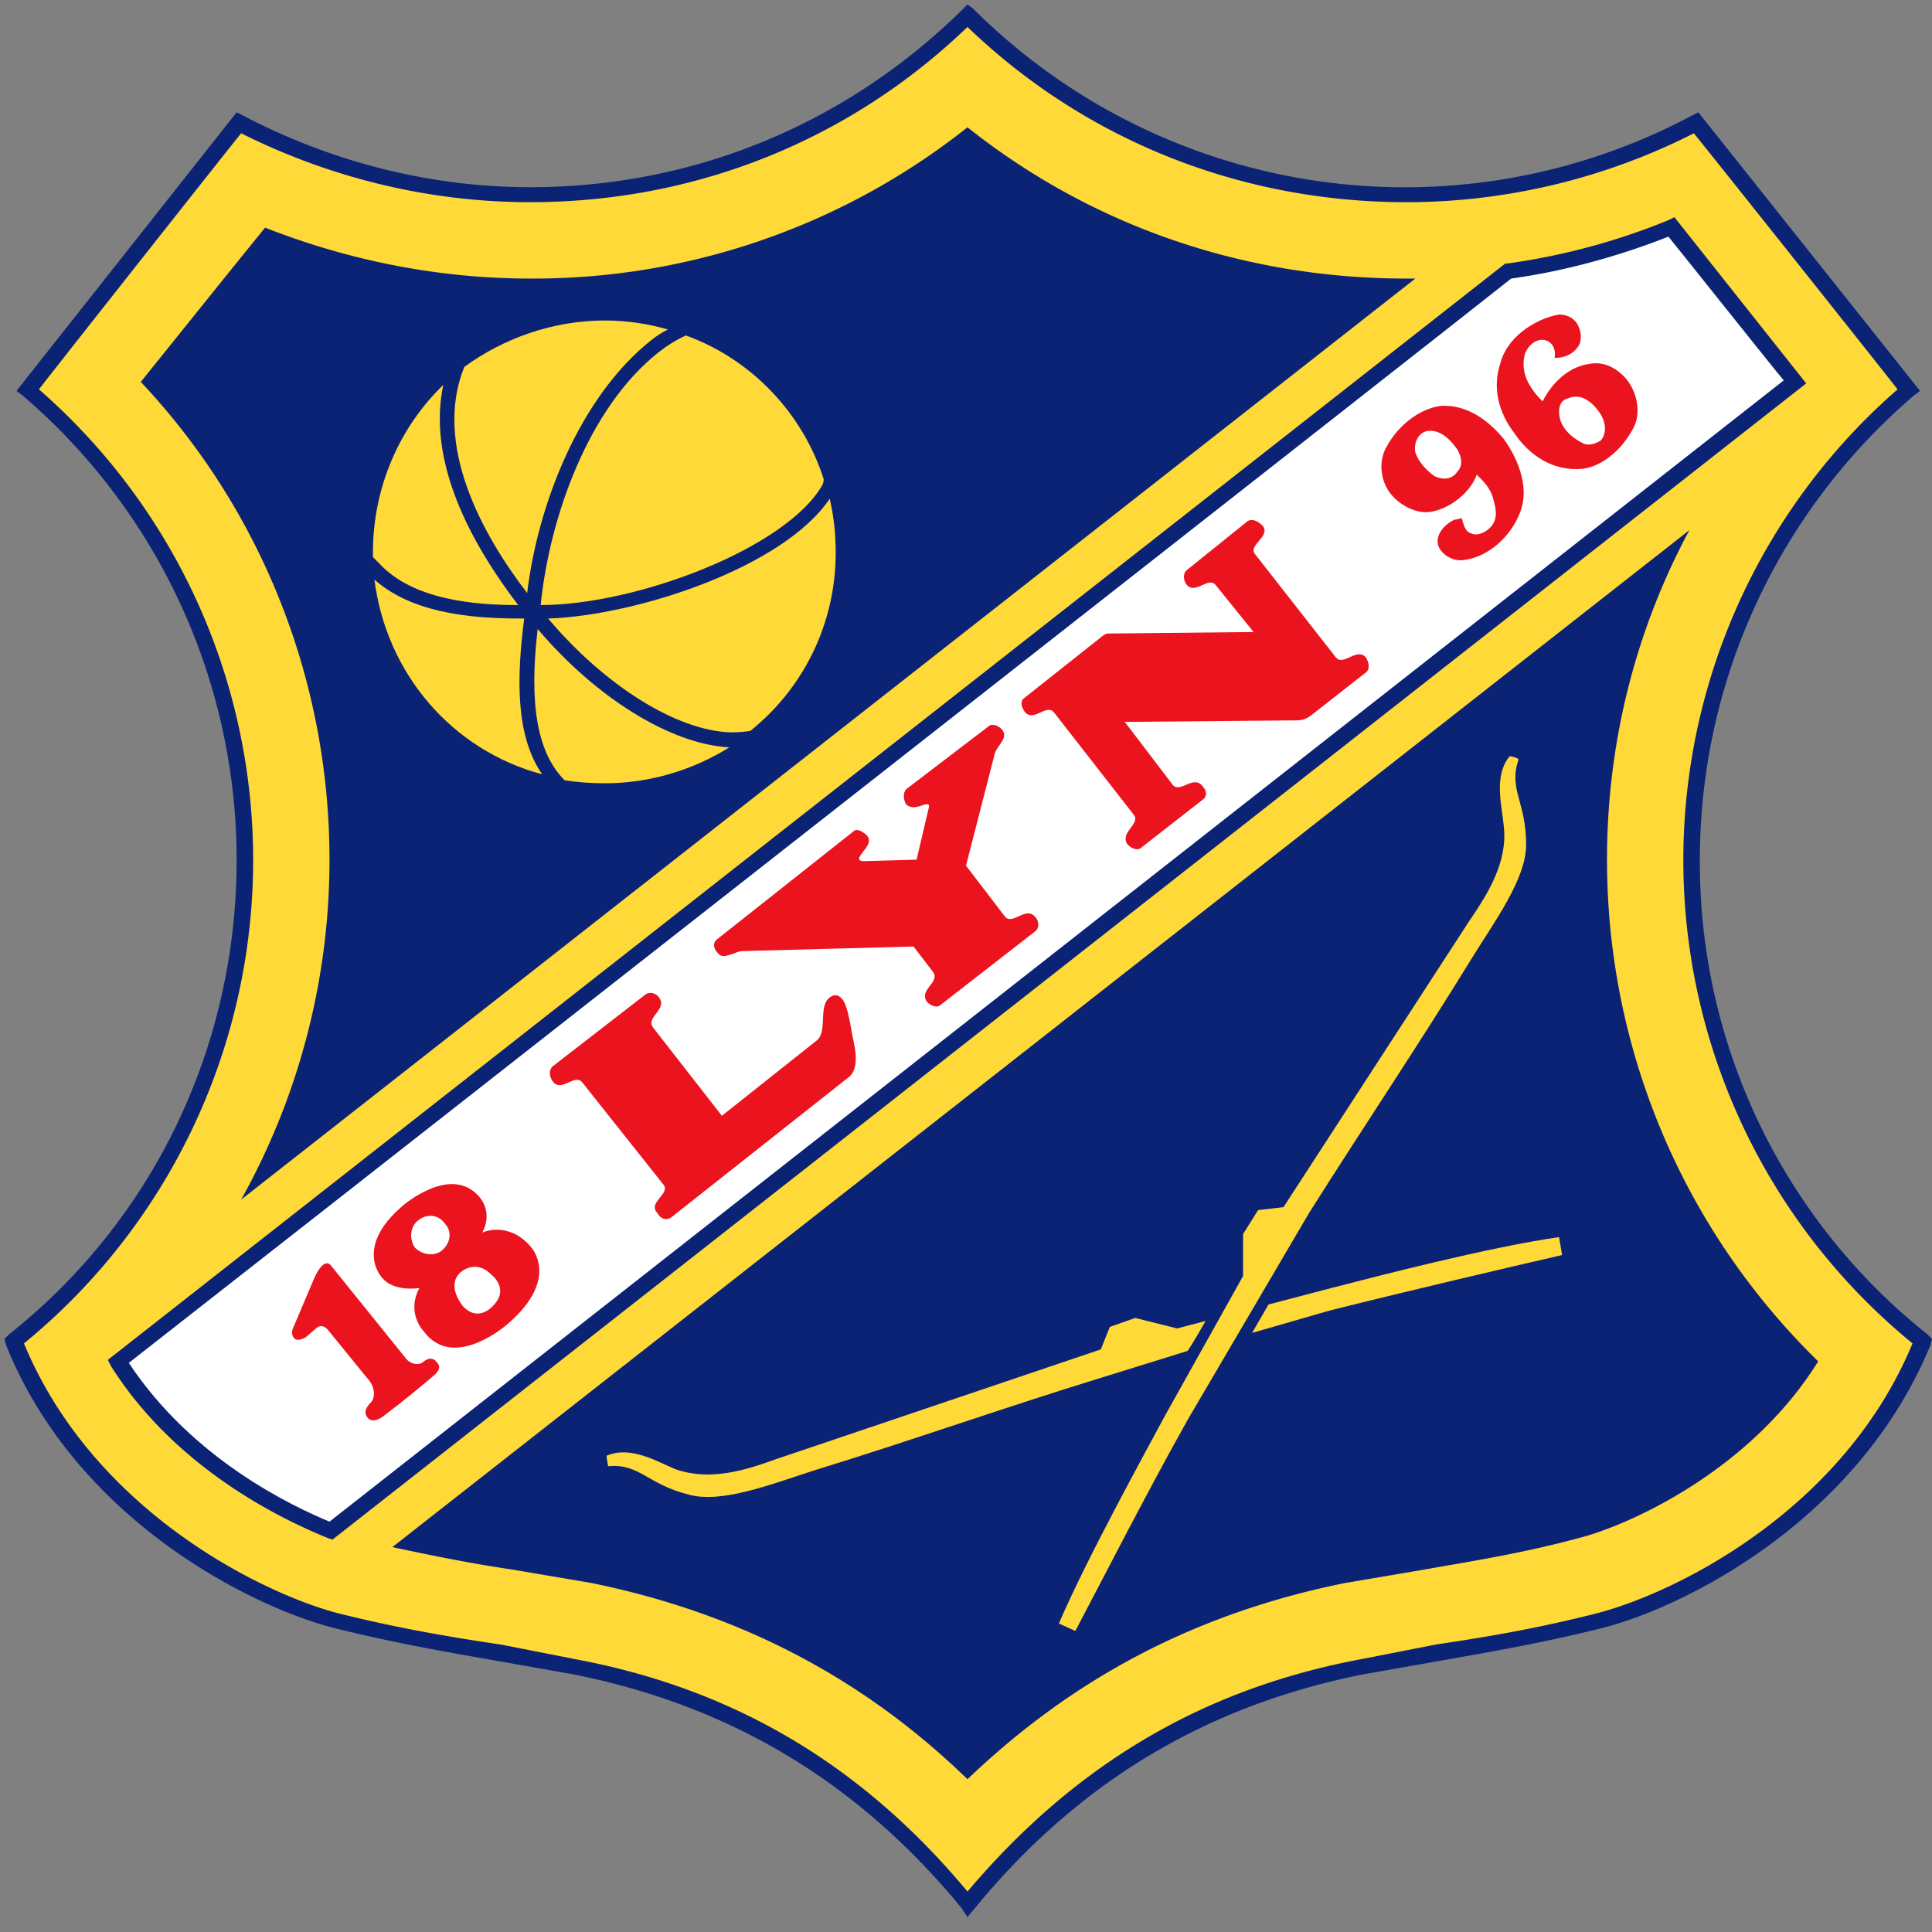
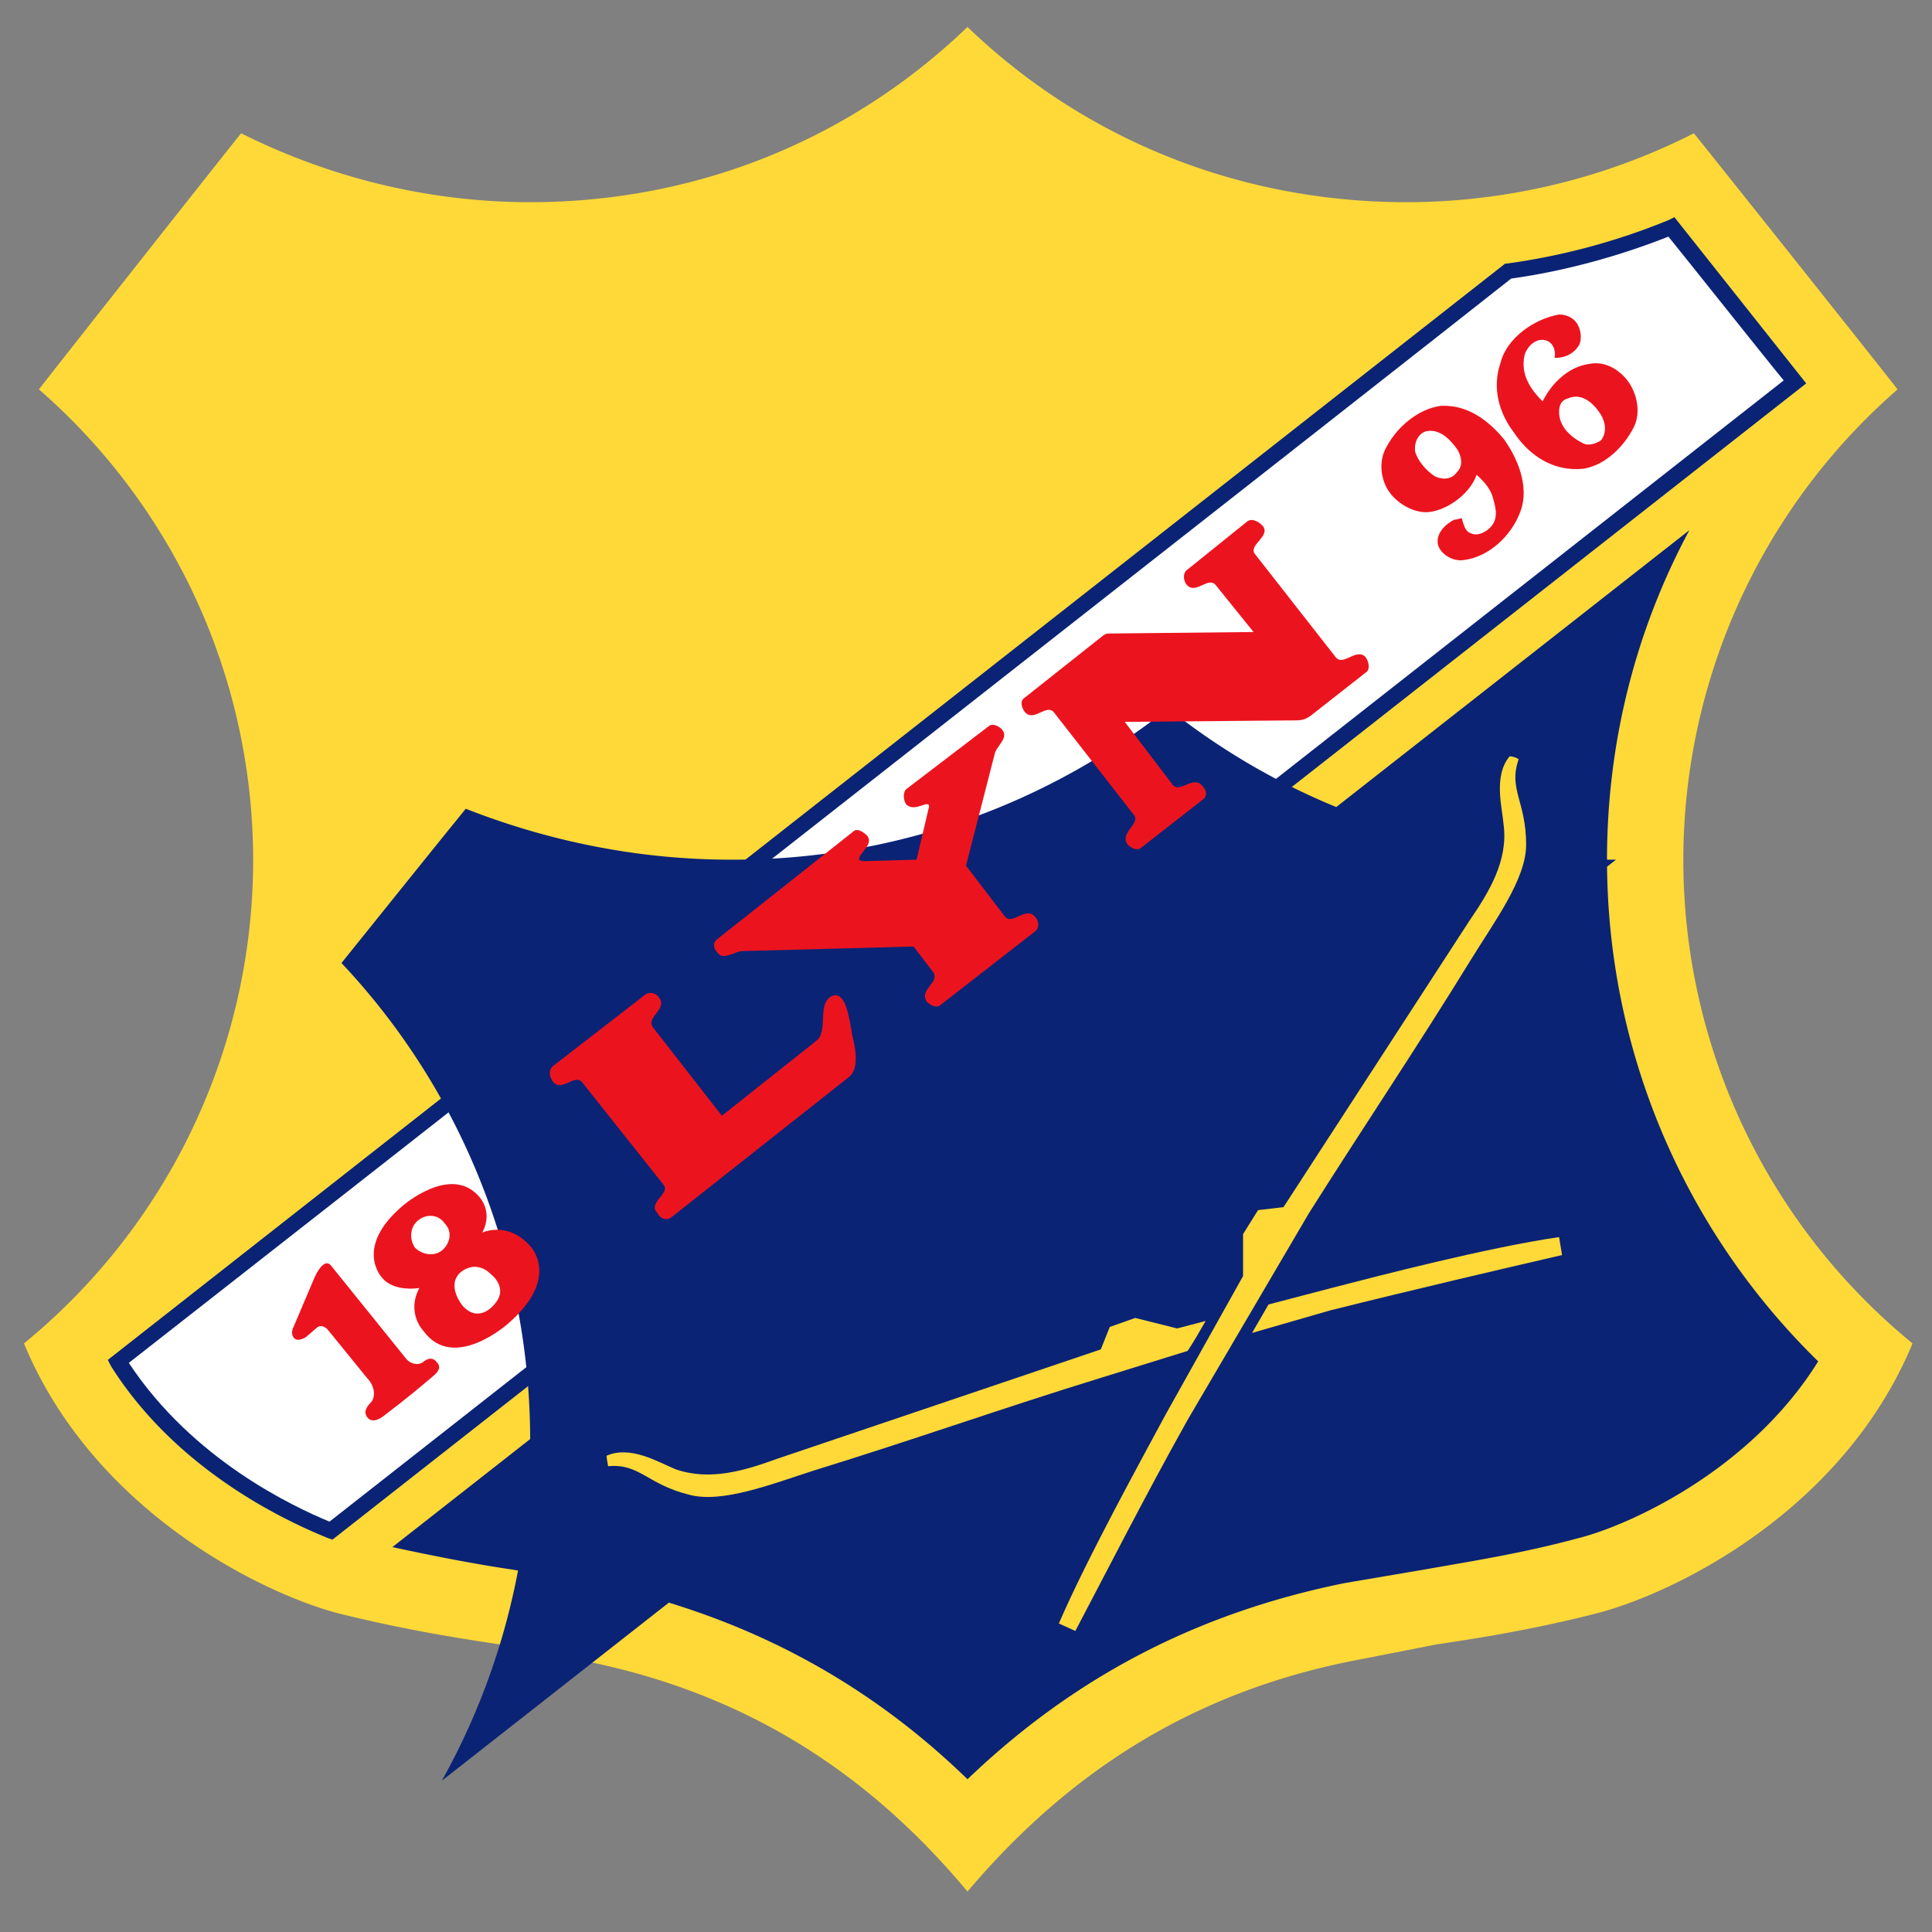
<svg xmlns="http://www.w3.org/2000/svg" viewBox="0 0 129 129">
  <rect x="0" y="0" width="129" height="129" fill="#808080" stroke="none" />
-   <path d="m64.3.6c-7.8 7.7-18 11.9-28.9 11.9-6.7 0-13.3-1.7-19.2-4.8l-.4-.2-14.7 18.6.4.3a40.8 40.8 0 0 1 14.3 31c0 12.4-5.5 24-15.2 31.7l-.3.3.1.4c4.7 11.7 16.4 17.5 21.9 18.9 4 1 7.5 1.6 10.9 2.2l5.1.9c10.5 2.1 19 7.2 25.9 15.6l.4.6.5-.6c6.9-8.4 15.4-13.5 25.9-15.6l5.1-.9c3.4-.6 6.9-1.2 10.9-2.2 5.5-1.4 17.1-7.2 21.9-18.9l.1-.4-.3-.3a40.24 40.24 0 0 1 -15.2-31.7c0-11.9 5.2-23.2 14.3-31l .4-.3-14.8-18.6-.4.2a40.78 40.78 0 0 1 -48-7.1l-.4-.3z" fill="#0a2375" />
  <path d="m64.6 1.8c7.9 7.6 18.3 11.7 29.3 11.7 6.7 0 13.3-1.6 19.2-4.6.5.6 13 16.3 13.6 17.1a41.68 41.68 0 0 0 1 63.7c-4.6 11.1-15.7 16.6-21 18-3.9 1-7.4 1.6-10.8 2.1l-5.1 1c-10.6 2-19.1 7.1-26.2 15.5-7-8.4-15.5-13.5-26.1-15.5l-5.1-1c-3.4-.5-6.9-1.1-10.9-2.1-5.2-1.4-16.3-6.9-20.9-18a41.68 41.68 0 0 0 1-63.7c.6-.8 13-16.5 13.5-17.1 6 3 12.6 4.6 19.3 4.6 11 0 21.3-4.1 29.2-11.7z" fill="#ffd938" />
  <path d="m111.4 14.7a44.2 44.2 0 0 1 -10.8 2.9h-.1l-93.3 73.2.2.4c4.6 7.3 12.3 10.6 14.5 11.5l.3.1 98.4-77.2-8.8-11.1z" fill="#0a2375" />
  <path d="m111.4 15.8c.5.6 7.1 8.9 7.7 9.6l-97.1 76.2c-2.4-1-9.1-4.1-13.4-10.6.8-.6 92.1-72.2 92.3-72.4 3.6-.5 7.2-1.5 10.5-2.8z" fill="#fff" />
-   <path d="m107.3 57.4c0-7.8 1.9-15.3 5.5-22l-86.6 67.9c2.8.6 5.3 1.1 8 1.5l5.3.9c9.8 2 18.1 6.3 25.1 13.1 7.1-6.8 15.3-11.1 25.2-13.1l5.3-.9c3.4-.6 6.6-1.1 10.3-2.1 3.2-.8 11.4-4.4 16-11.8-9-8.8-14.1-20.8-14.1-33.5zm-13.4-38.8c-10.8 0-21-3.5-29.3-10.1a46.63 46.63 0 0 1 -29.2 10.1c-6.1 0-12.1-1.2-17.7-3.4-2.6 3.2-5.4 6.7-8.3 10.3 8.1 8.6 12.6 20 12.6 31.9 0 8.1-2.1 15.9-5.9 22.7l78.4-61.5z" fill="#0a2375" />
+   <path d="m107.3 57.4c0-7.8 1.9-15.3 5.5-22l-86.6 67.9c2.8.6 5.3 1.1 8 1.5l5.3.9c9.8 2 18.1 6.3 25.1 13.1 7.1-6.8 15.3-11.1 25.2-13.1l5.3-.9c3.4-.6 6.6-1.1 10.3-2.1 3.2-.8 11.4-4.4 16-11.8-9-8.8-14.1-20.8-14.1-33.5zc-10.8 0-21-3.5-29.3-10.1a46.63 46.63 0 0 1 -29.2 10.1c-6.1 0-12.1-1.2-17.7-3.4-2.6 3.2-5.4 6.7-8.3 10.3 8.1 8.6 12.6 20 12.6 31.9 0 8.1-2.1 15.9-5.9 22.7l78.4-61.5z" fill="#0a2375" />
  <path d="m109.1 28.5c-.7 1.4-2 2.6-3.4 2.8-2 .2-3.6-.9-4.6-2.4-1-1.3-1.5-3-.9-4.7.4-1.6 2.2-2.9 3.9-3.2.6 0 1.1.3 1.3.8.2.4.2 1 0 1.3-.4.6-1 .8-1.6.8.1-.5-.1-1.1-.7-1.2-.7-.1-1.2.6-1.3 1-.3 1.3.4 2.3 1.2 3.1.6-1.2 1.7-2.3 3.1-2.5 1-.2 1.8.3 2.3.8.9.9 1.2 2.4.7 3.4zm-2.2-.8c-.5-.8-1.3-1.5-2.2-1.1-.4.1-.6.4-.6.9 0 1 .8 1.7 1.6 2.1.4.2.9 0 1.2-.2.4-.5.3-1.2 0-1.7zm-5.4 6.5c-.6 1.6-2.1 3-3.8 3.2-.8.1-1.6-.5-1.7-1.1-.1-.7.5-1.3 1.1-1.6.2 0 .4-.1.5-.1.1.3.2.9.6 1 .4.2.8 0 1.1-.2.8-.6.6-1.4.4-2.1-.2-.8-.8-1.3-1.1-1.6-.5 1.4-2.2 2.5-3.4 2.5-.8 0-1.8-.5-2.4-1.3s-.8-2.1-.2-3.1c.7-1.3 2.1-2.5 3.6-2.7 1.8-.1 3.2 1 4.2 2.2.8 1.1 1.8 3.1 1.1 4.9zm-4.2-4.2c-.5-.7-1.2-1.4-2.1-1.2-.6.2-.8.9-.7 1.4.2.6.7 1.2 1.3 1.6.4.2 1.1.3 1.5-.3.4-.4.3-1 0-1.5zm-63.4 58.4s-3.6 3.2-5.6.5c0 0-1.2-1.2-.3-2.9 0 0-1.7.3-2.5-.7 0 0-1.9-2 1.4-4.8 0 0 3.1-2.7 5-.7 0 0 1.1 1 .3 2.5 0 0 1.7-.8 3.2.9 0 0 2.1 2.1-1.5 5.2zm-4.2-6.7c-.4-.6-1.2-.7-1.8-.2-.5.4-.6 1.2-.2 1.8.5.5 1.3.6 1.8.2.6-.5.7-1.3.2-1.8zm3.1 3.4c-1.1-1.1-2.1-.1-2.1-.1-.9.9.2 2.2.2 2.2 1.1 1.2 2.1-.1 2.1-.1 1-1.1-.2-2-.2-2z" fill="#eb141e" fill-rule="evenodd" />
  <g fill="#ffd938">
-     <path d="m35.2 39.6c.7-5.9 3.5-13.1 8.3-16.9q.5-.4 1.1-.7-2.1-.6-4.2-.6c-3.5 0-6.8 1.2-9.4 3.1-2.1 5.2 1.2 11.2 4.2 15.1z" />
    <path d="m34.6 40.4c-4.2-5.5-5.9-10.5-5-14.7-2.9 2.8-4.7 6.8-4.7 11.2v.3l.4.4c2.3 2.5 6.5 2.8 9.3 2.8zm1.5 0c6.4 0 16.4-3.8 18.8-8q .1-.2.1-.4c-1.4-4.4-4.8-8-9.2-9.6q-.9.4-1.8 1.1c-4.7 3.7-7.3 11-7.9 16.9z" />
    <path d="m35 41.3c-2.6 0-7.2-.1-10-2.6.8 6.3 5.2 11.4 11.2 13-1.8-2.6-1.7-6.5-1.2-10.4z" />
    <path d="m35.9 42c-.6 5.1 0 8.3 1.8 10.1q1.3.2 2.7.2c3 0 5.9-.9 8.3-2.4-3.9-.2-8.9-3.3-12.8-7.9z" />
    <path d="m55.8 36.9q0-1.9-.4-3.6c-3.1 4.6-12.9 7.8-18.8 8 3.8 4.5 8.6 7.5 12.2 7.6q.7 0 1.3-.1c3.5-2.8 5.7-7.1 5.7-11.9zm45.6 13.8c-.1-.1-.4-.2-.6-.2-1.1 1.3-.5 3.4-.4 4.6.3 2.4-1 4.5-2.3 6.4l-12.4 19.1-1.7.2-1 1.6v2.8l-5.2 9.3c-1.5 2.8-5.2 9.5-7.1 13.9l1.1.5c1.9-3.6 4.7-9.1 7.5-14.1l8.1-13.8c3.6-5.7 7.3-11.2 10.8-16.9 1.6-2.6 3.7-5.4 3.7-7.7 0-2.9-1.2-3.7-.5-5.7z" />
    <path d="m78.6 88.7-2.8-.7-1.7.6-.6 1.5-21.6 7.3c-2.2.8-4.5 1.5-6.8.7-1.2-.5-3-1.6-4.6-.9 0 .2.1.6.1.7 2.1-.2 2.6 1.2 5.4 1.9 2.2.6 5.5-.7 8.3-1.6 6.5-2 12.7-4.2 19.2-6.2l5.8-1.8c.4-.6.8-1.3 1.2-2zm25.7-4.9-.2-1.2c-4.8.7-12.1 2.6-15.2 3.4l-4.2 1.1-1.1 1.9 5.2-1.5c5.6-1.4 11.6-2.8 15.5-3.7z" />
  </g>
  <path d="m22.1 84.5c-.5-.6-1.1.8-1.1.8l-1.4 3.3q-.2.4 0 .7c.2.3.6.1.8 0l .7-.6c.4-.4.8.1.8.1l2.6 3.2c.5.5.6 1.2.3 1.6-.4.4-.5.7-.3 1s .6.4 1.3-.2c1.2-.9 2.4-1.9 3.1-2.5.5-.4.5-.7.3-.9-.2-.3-.5-.4-.9-.1-.3.3-.9.2-1.2-.2zm16.8-12.2c-.5-.7-1.4.7-2-.1-.2-.3-.3-.7 0-1l6.2-4.8c.3-.2.7-.1.9.2.6.8-.9 1.3-.4 2l4.6 5.9 6.3-5c .8-.6.1-2.3.9-2.9.4-.3.7-.1.9.2s.4 1 .6 2.3c.3 1.2.4 2.3-.2 2.8l-11.9 9.4c-.3.2-.7.1-.9-.3-.7-.7.9-1.3.4-1.9zm34.8-29.9-5.3 4.2c-.3.2-.2.6 0 .9.6.8 1.5-.6 2 .1l5.3 6.8c.5.6-1 1.2-.4 2 .3.3.7.4.9.2l4.1-3.2c.3-.2.3-.6 0-.9-.6-.8-1.5.5-2-.1l-3.2-4.2 11.4-.1c.5 0 .7-.1 1-.3l3.7-2.9c.3-.2.2-.7 0-1-.6-.7-1.5.6-2 0l-5.4-6.9c-.5-.6 1.1-1.2.5-1.9-.3-.3-.7-.5-1-.3l-4.1 3.3c-.2.2-.2.6 0 .9.6.8 1.5-.6 2 .1l2.5 3.1-9.6.1c-.2 0-.2 0-.4.1zm-7.7 6.1-5.5 4.2c-.2.2-.2.7 0 1 .3.3.7.2 1 .1.5-.2.6-.1.5.2l-.8 3.4-3.5.1c-.3 0-.4-.1-.3-.3.2-.4.9-.9.5-1.4-.3-.3-.7-.5-.9-.3l-9.1 7.2c-.3.2-.3.6 0 .9.3.4.6.2 1 .1.3-.1.4-.2.8-.2l11.3-.3 1.3 1.7c.5.7-1 1.2-.4 2 .3.3.7.4.9.2l6.3-4.9c.3-.2.3-.7 0-1-.6-.7-1.5.6-2 0l-2.6-3.4 1.9-7.4c.1-.6 1-1.1.5-1.7-.3-.3-.7-.4-.9-.2z" fill="#eb141e" />
</svg>